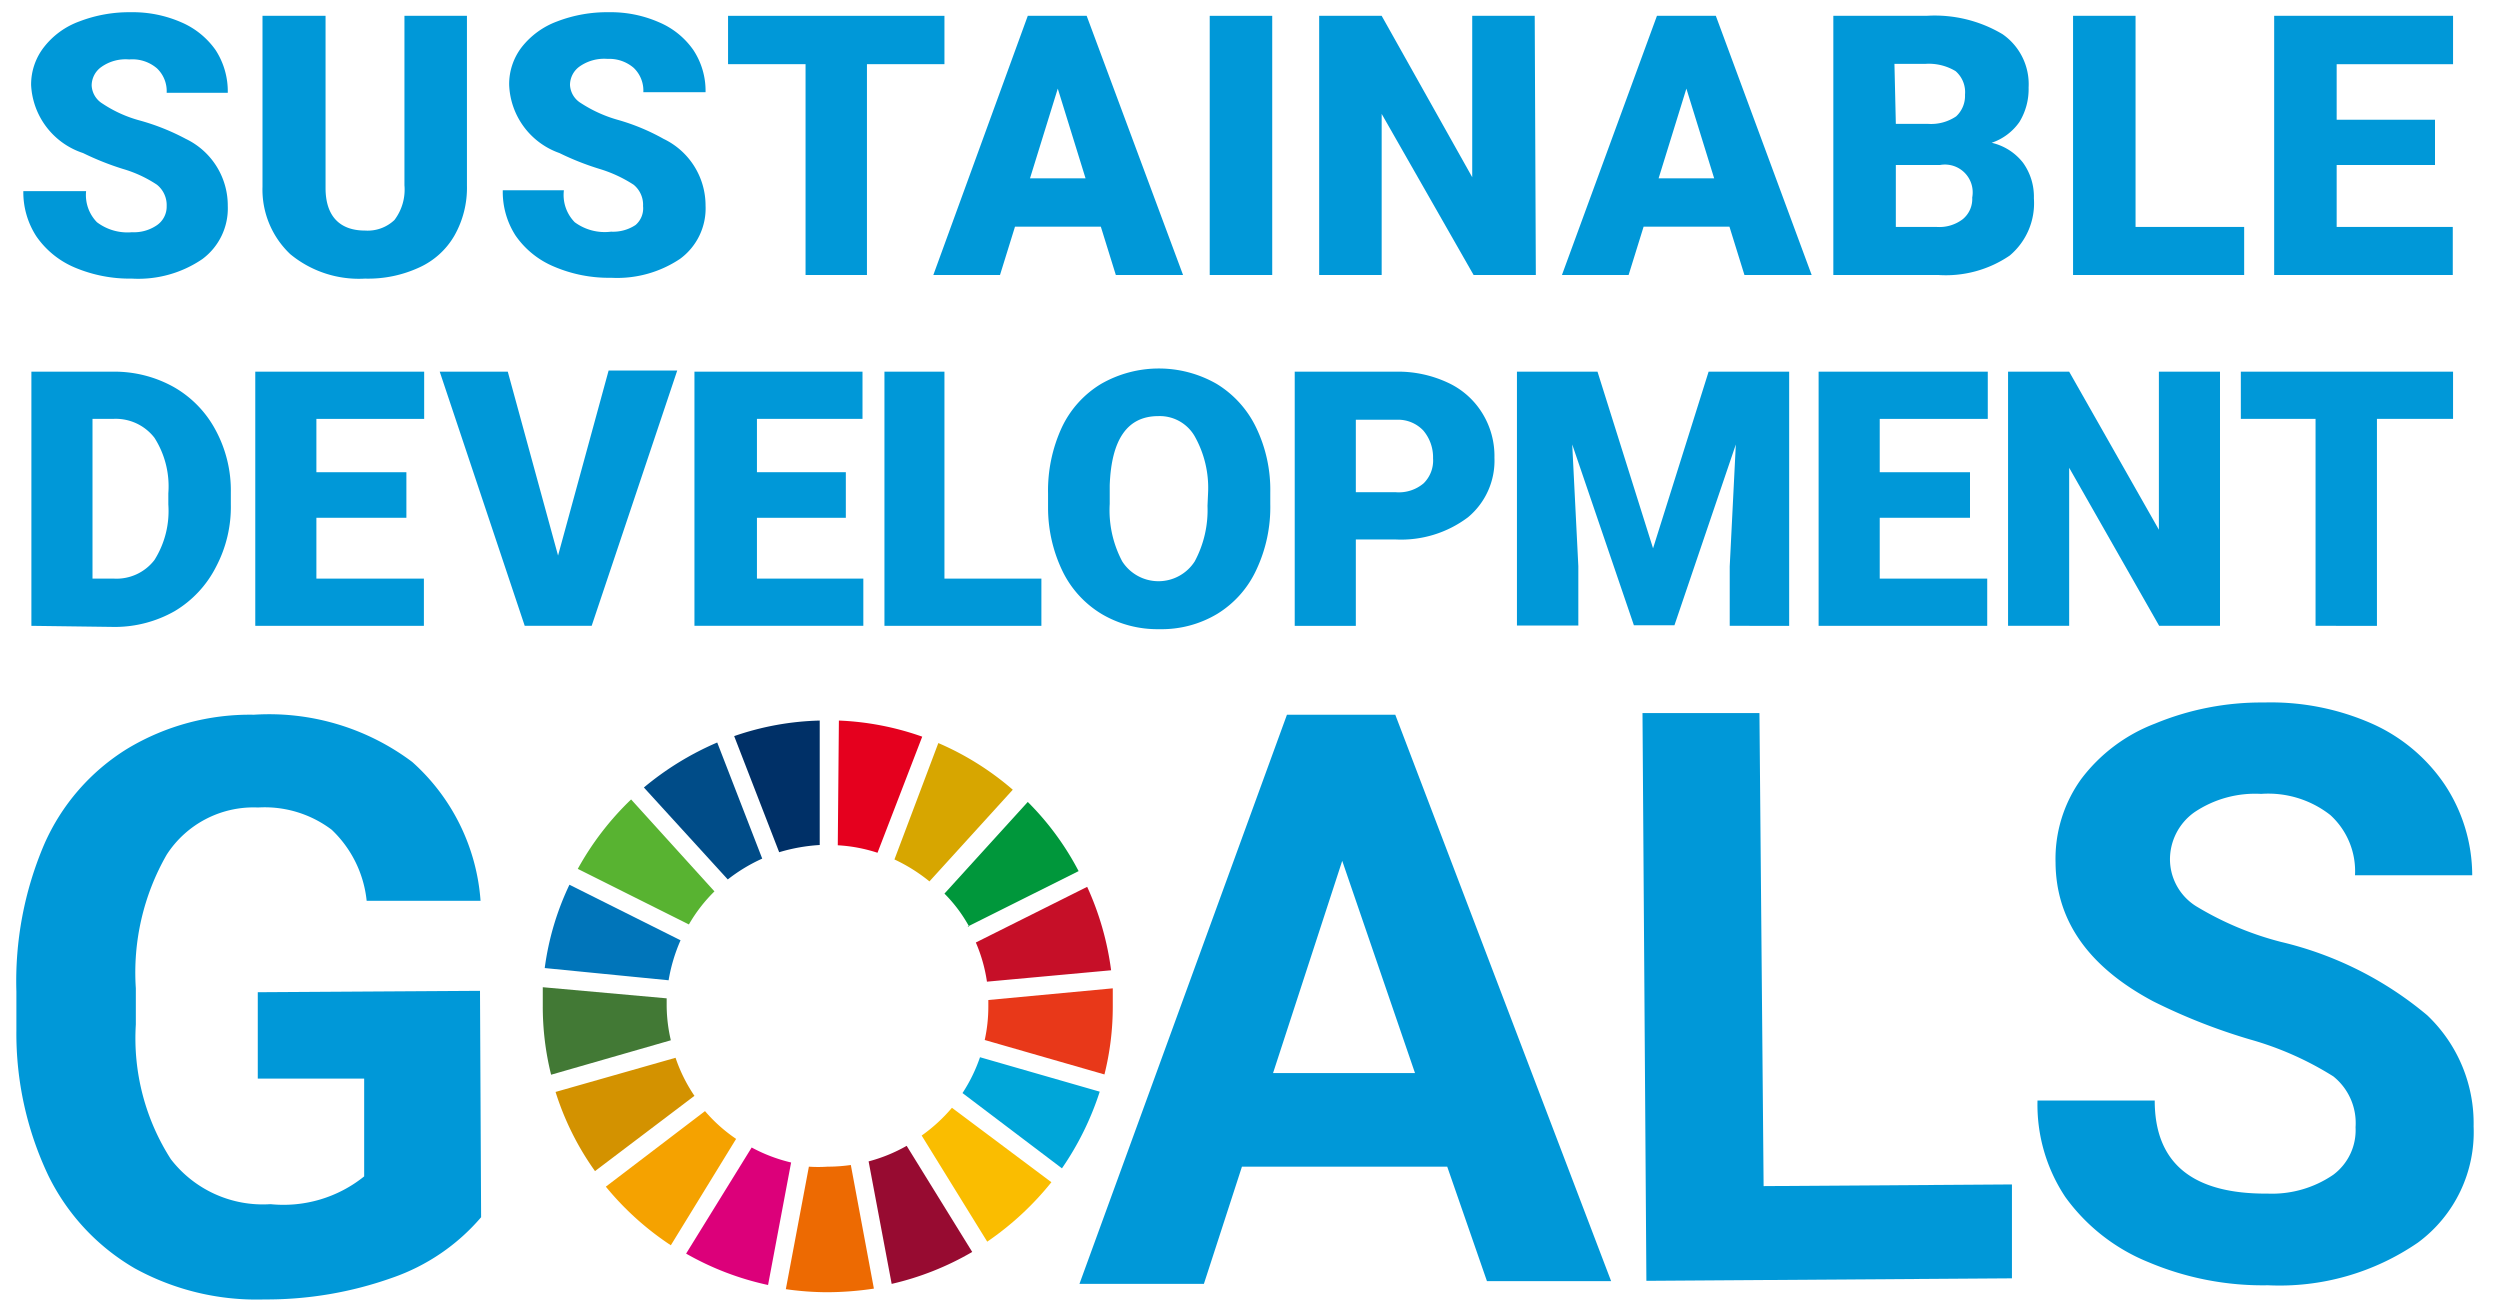
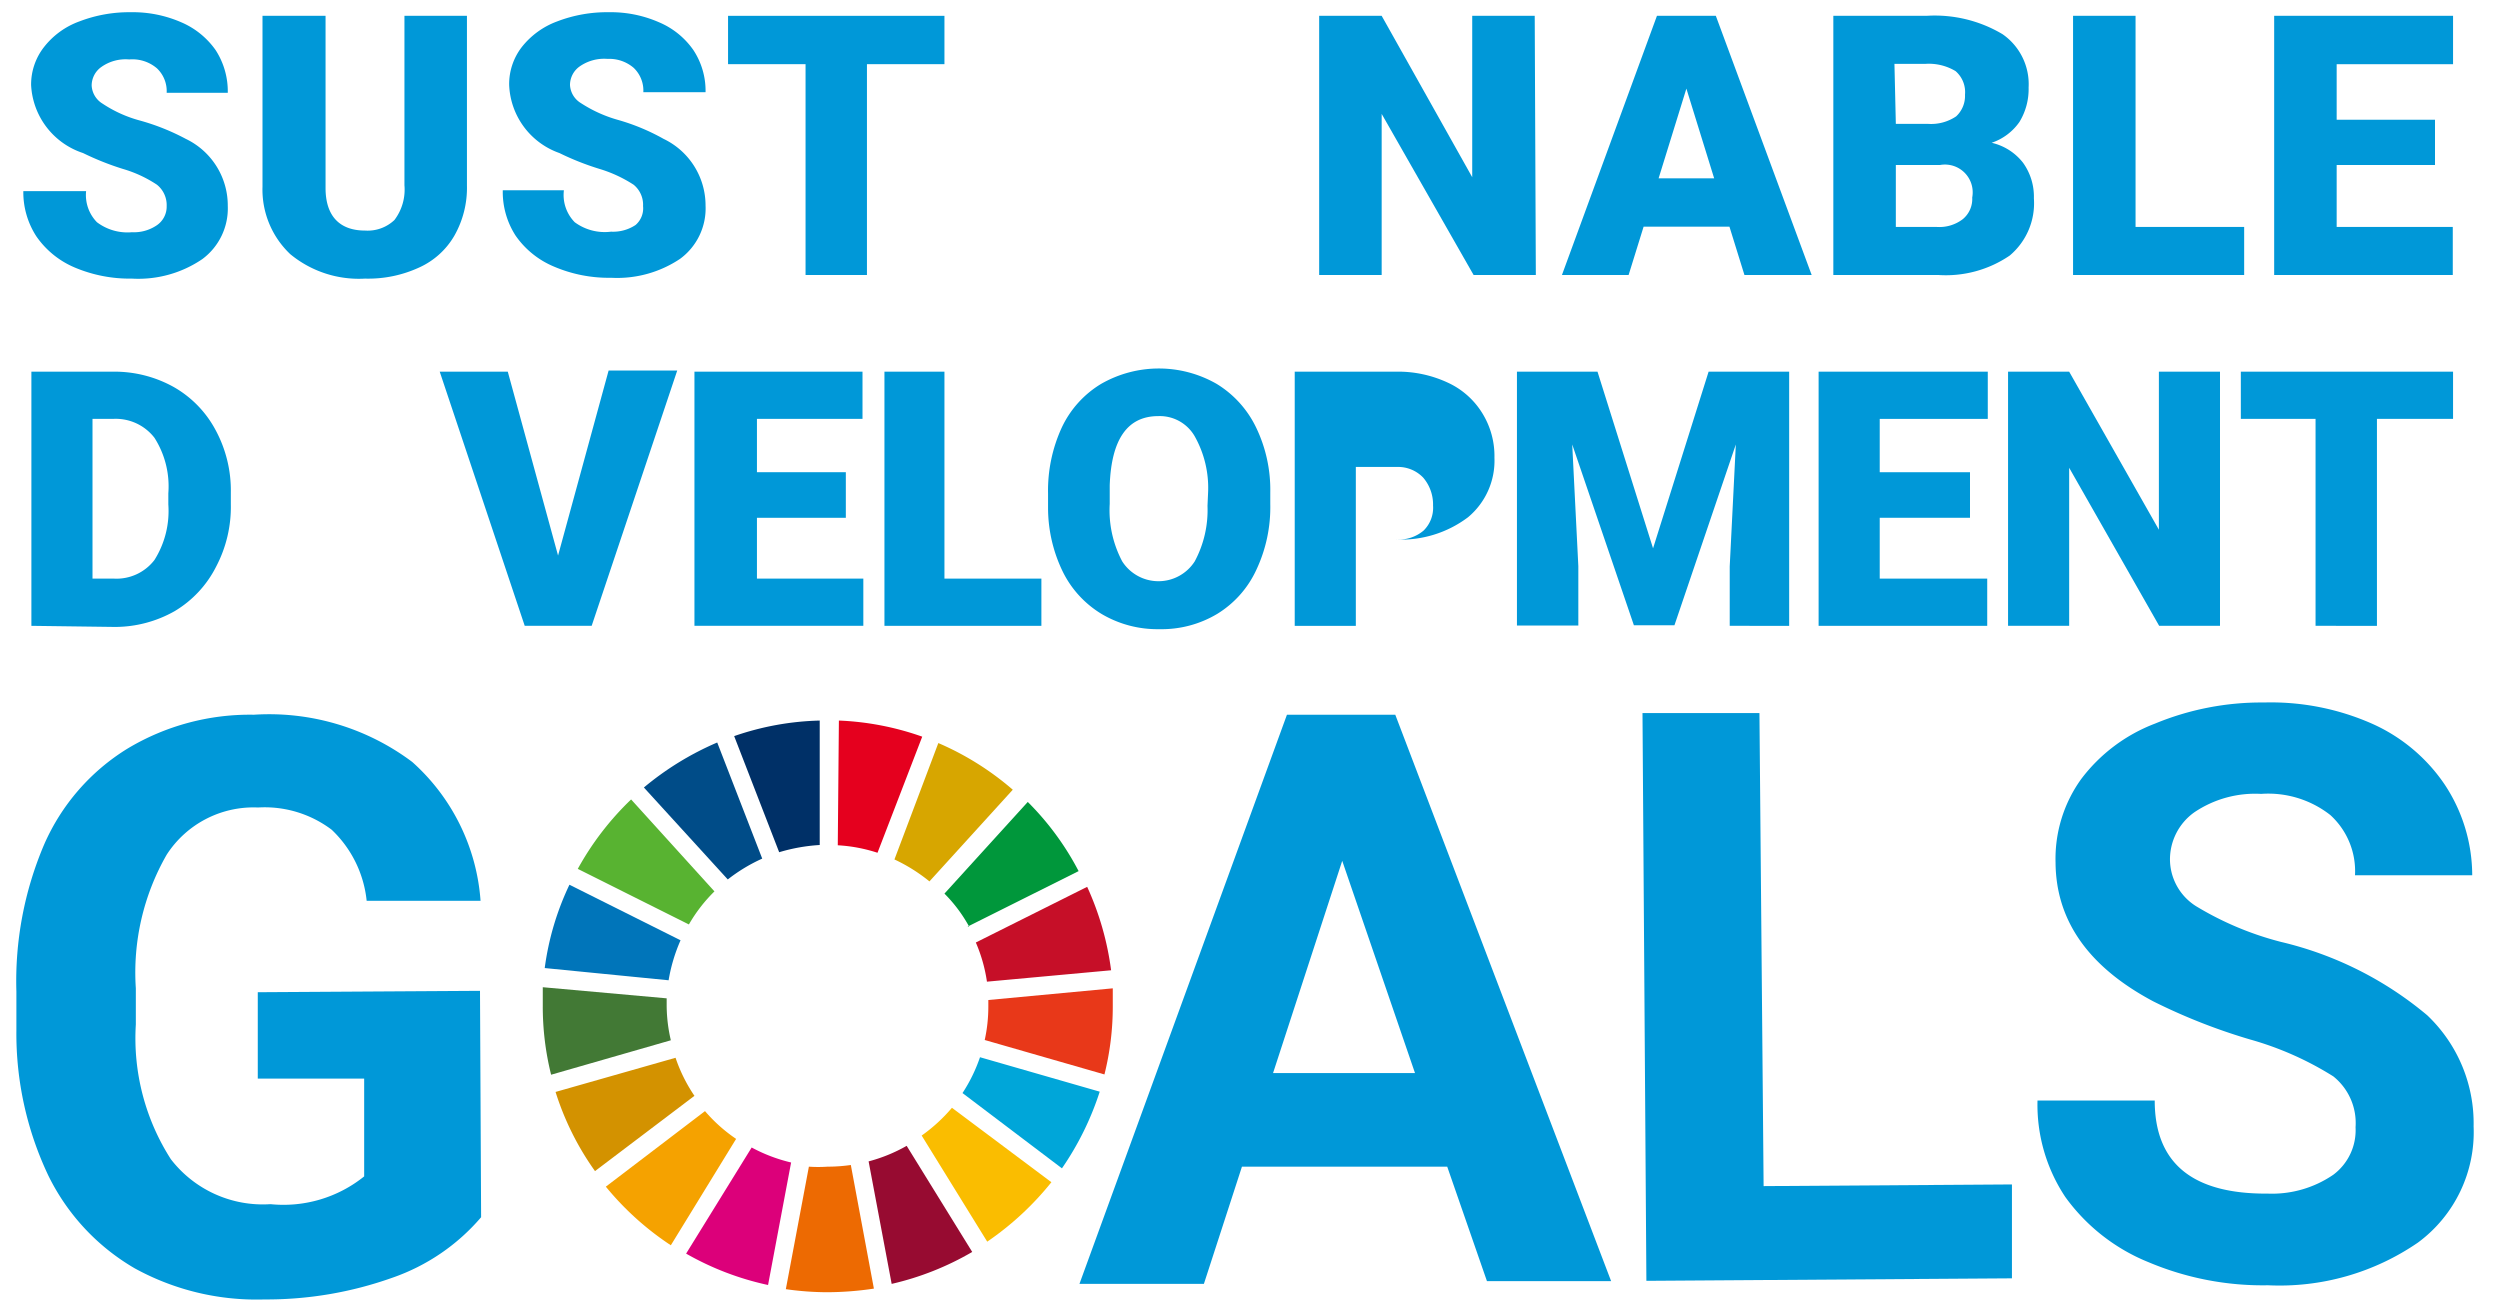
<svg xmlns="http://www.w3.org/2000/svg" id="レイヤー_1" data-name="レイヤー 1" width="90" height="47" viewBox="0 0 90 47">
  <defs>
    <style>.cls-1{fill:#0098d8;}.cls-2{fill:#58b331;}.cls-3{fill:#d7a600;}.cls-4{fill:#c60f28;}.cls-5{fill:#00973b;}.cls-6{fill:#427935;}.cls-7{fill:#fabd00;}.cls-8{fill:#e83819;}.cls-9{fill:#f5a200;}.cls-10{fill:#0075ba;}.cls-11{fill:#970b31;}.cls-12{fill:#00a6d9;}.cls-13{fill:#ed6a02;}.cls-14{fill:#e5001e;}.cls-15{fill:#dc007a;}.cls-16{fill:#003067;}.cls-17{fill:#d39200;}.cls-18{fill:#004c88;}</style>
  </defs>
  <path class="cls-1" d="M17.32,43.82A7.38,7.38,0,0,1,14.12,46a13.49,13.49,0,0,1-4.6.78,9.1,9.1,0,0,1-4.67-1.12,7.86,7.86,0,0,1-3.11-3.34A11.91,11.91,0,0,1,.59,37.09V35.7a12.54,12.54,0,0,1,1-5.3,7.65,7.65,0,0,1,3-3.45,8.56,8.56,0,0,1,4.55-1.22,8.58,8.58,0,0,1,5.7,1.7,7.41,7.41,0,0,1,2.46,5l-4.1,0a4.1,4.1,0,0,0-1.26-2.56,4,4,0,0,0-2.65-.8A3.72,3.72,0,0,0,6,30.77a8.53,8.53,0,0,0-1.11,4.81v1.3a8.07,8.07,0,0,0,1.26,4.85,4.18,4.18,0,0,0,3.59,1.62,4.63,4.63,0,0,0,3.37-1l0-3.52-3.83,0,0-3.11,8-.05Z" />
  <path class="cls-1" d="M52.1,42l-7.39,0-1.37,4.22-4.48,0,7.47-20.49,3.9,0L58,46.12l-4.47,0Zm-6.27-3.37,5.11,0-2.62-7.64Z" />
  <path class="cls-1" d="M63.49,42.7l8.94-.06,0,3.38-13.16.09-.14-20.44,4.21,0Z" />
  <path class="cls-1" d="M84.8,40.58A2.15,2.15,0,0,0,84,38.75a11.45,11.45,0,0,0-3-1.33,21.16,21.16,0,0,1-3.48-1.37q-3.5-1.86-3.52-5a4.91,4.91,0,0,1,.92-3,6,6,0,0,1,2.66-2,10,10,0,0,1,3.92-.76,9,9,0,0,1,3.91.77A6.2,6.2,0,0,1,88,28.23a5.93,5.93,0,0,1,1,3.28l-4.22,0a2.73,2.73,0,0,0-.89-2.17,3.62,3.62,0,0,0-2.49-.76,3.91,3.91,0,0,0-2.4.66A2.08,2.08,0,0,0,78.12,31a2,2,0,0,0,1,1.66,11.32,11.32,0,0,0,3,1.25,12.73,12.73,0,0,1,5.26,2.64,5.36,5.36,0,0,1,1.67,4,4.94,4.94,0,0,1-2,4.18,8.79,8.79,0,0,1-5.4,1.54,10.57,10.57,0,0,1-4.3-.83,6.86,6.86,0,0,1-3-2.35,6,6,0,0,1-1-3.47l4.22,0q0,3.38,4.07,3.35A3.9,3.9,0,0,0,84,42.29,2,2,0,0,0,84.8,40.58Z" />
  <path class="cls-2" d="M24.8,33.28a5.57,5.57,0,0,1,.92-1.19l-3-3.31a10.41,10.41,0,0,0-1.92,2.5Z" />
  <path class="cls-3" d="M32.2,30.94a6.07,6.07,0,0,1,1.26.79l3-3.3a10.34,10.34,0,0,0-2.68-1.68Z" />
  <path class="cls-4" d="M39.13,31.93l-4,2a5.57,5.57,0,0,1,.4,1.41L40,34.93a10.47,10.47,0,0,0-.86-3" />
  <path class="cls-5" d="M34.83,33.36l4-2A10.11,10.11,0,0,0,37,28.87l-3,3.3a5.21,5.21,0,0,1,.89,1.19" />
  <path class="cls-6" d="M24,36.21v-.27l-4.46-.4c0,.22,0,.44,0,.67a10.15,10.15,0,0,0,.3,2.48l4.31-1.24A5.61,5.61,0,0,1,24,36.21" />
  <path class="cls-7" d="M34.27,39.88a5.86,5.86,0,0,1-1.09,1l2.36,3.82a10.67,10.67,0,0,0,2.31-2.14Z" />
  <path class="cls-8" d="M35.58,36.21a5.58,5.58,0,0,1-.13,1.23l4.31,1.24a10.07,10.07,0,0,0,.3-2.47c0-.21,0-.42,0-.63L35.58,36v.21" />
  <path class="cls-9" d="M25.38,40l-3.57,2.72a10.46,10.46,0,0,0,2.34,2.11L26.5,41a5.63,5.63,0,0,1-1.12-1" />
  <path class="cls-10" d="M24.07,35.29a6,6,0,0,1,.43-1.44l-4-2a10,10,0,0,0-.89,3Z" />
  <path class="cls-11" d="M35,45.07l-2.36-3.82a5.71,5.71,0,0,1-1.37.56l.83,4.41A10.34,10.34,0,0,0,35,45.07" />
  <path class="cls-12" d="M35.28,38.06a5.72,5.72,0,0,1-.63,1.29l3.58,2.71a10.59,10.59,0,0,0,1.36-2.76Z" />
  <path class="cls-13" d="M30.63,41.94a5.93,5.93,0,0,1-.84.06,4.92,4.92,0,0,1-.67,0l-.83,4.41a10.59,10.59,0,0,0,1.5.11,11.52,11.52,0,0,0,1.67-.13Z" />
  <path class="cls-14" d="M30.16,30.43a5.57,5.57,0,0,1,1.43.27l1.61-4.18a10.18,10.18,0,0,0-3-.58Z" />
  <path class="cls-15" d="M28.48,41.85a5.79,5.79,0,0,1-1.42-.54L24.7,45.13a10.31,10.31,0,0,0,2.95,1.13Z" />
  <path class="cls-16" d="M28.05,30.68a6.38,6.38,0,0,1,1.46-.26V25.94a10.12,10.12,0,0,0-3.08.56Z" />
  <path class="cls-17" d="M25,39.45a5.65,5.65,0,0,1-.68-1.37L20,39.31a10.14,10.14,0,0,0,1.42,2.85Z" />
  <path class="cls-18" d="M26.2,31.66a6,6,0,0,1,1.24-.75l-1.62-4.18a10.65,10.65,0,0,0-2.64,1.62Z" />
  <path class="cls-1" d="M6,7.42a.94.94,0,0,0-.35-.77,4.47,4.47,0,0,0-1.23-.57,10.08,10.08,0,0,1-1.43-.57A2.72,2.72,0,0,1,1.12,3.06,2.19,2.19,0,0,1,1.58,1.7,2.85,2.85,0,0,1,2.86.77,5,5,0,0,1,4.71.44,4.36,4.36,0,0,1,6.52.8a2.91,2.91,0,0,1,1.24,1A2.73,2.73,0,0,1,8.2,3.34H6a1.13,1.13,0,0,0-.35-.88,1.36,1.36,0,0,0-1-.32,1.51,1.51,0,0,0-1,.27.82.82,0,0,0-.35.67.81.81,0,0,0,.39.65,4.57,4.57,0,0,0,1.35.61A8.08,8.08,0,0,1,6.69,5,2.66,2.66,0,0,1,8.2,7.41a2.27,2.27,0,0,1-.92,1.92,4.09,4.09,0,0,1-2.53.7,5.08,5.08,0,0,1-2.06-.4A3.18,3.18,0,0,1,1.31,8.51,2.91,2.91,0,0,1,.84,6.88H3.1A1.4,1.4,0,0,0,3.49,8a1.82,1.82,0,0,0,1.26.36,1.46,1.46,0,0,0,.88-.24A.81.81,0,0,0,6,7.42Z" />
  <path class="cls-1" d="M16.81.57V6.68a3.49,3.49,0,0,1-.45,1.8,2.79,2.79,0,0,1-1.27,1.15,4.38,4.38,0,0,1-1.95.4,3.88,3.88,0,0,1-2.69-.88,3.2,3.2,0,0,1-1-2.43V.57h2.27v6.2c0,1,.5,1.53,1.42,1.53a1.4,1.4,0,0,0,1.06-.38,1.81,1.81,0,0,0,.36-1.25V.57Z" />
  <path class="cls-1" d="M23.15,7.42a.93.93,0,0,0-.34-.77,4.78,4.78,0,0,0-1.23-.57,9.79,9.79,0,0,1-1.44-.57,2.71,2.71,0,0,1-1.81-2.45,2.18,2.18,0,0,1,.45-1.36A2.9,2.9,0,0,1,20.06.77,5,5,0,0,1,21.92.44a4.32,4.32,0,0,1,1.8.36,2.86,2.86,0,0,1,1.24,1,2.66,2.66,0,0,1,.44,1.52H23.16a1.13,1.13,0,0,0-.35-.88,1.35,1.35,0,0,0-.94-.32,1.54,1.54,0,0,0-1,.27.82.82,0,0,0-.35.67.81.81,0,0,0,.39.65,4.84,4.84,0,0,0,1.35.61A7.59,7.59,0,0,1,23.89,5a2.66,2.66,0,0,1,1.51,2.4,2.25,2.25,0,0,1-.92,1.92A4.07,4.07,0,0,1,22,10a5,5,0,0,1-2.05-.4,3.16,3.16,0,0,1-1.39-1.12,2.9,2.9,0,0,1-.46-1.63H20.3A1.4,1.4,0,0,0,20.69,8,1.82,1.82,0,0,0,22,8.34a1.46,1.46,0,0,0,.88-.24A.79.79,0,0,0,23.15,7.42Z" />
  <path class="cls-1" d="M34,2.31H31.21V9.9H29V2.31H26.21V.57H34Z" />
-   <path class="cls-1" d="M39.63,8.16H36.54L36,9.9H33.6L37,.57h2.12L42.59,9.9H40.17ZM37.08,6.42h2l-1-3.23Z" />
-   <path class="cls-1" d="M45.8,9.9H43.55V.57H45.8Z" />
  <path class="cls-1" d="M55.29,9.9H53.05L49.74,4.1V9.9H47.49V.57h2.25L53,6.38V.57h2.25Z" />
  <path class="cls-1" d="M62.26,8.16H59.17L58.63,9.9h-2.4L59.65.57h2.12L65.22,9.9H62.8ZM59.71,6.42h2l-1-3.23Z" />
  <path class="cls-1" d="M66,9.9V.57h3.35a4.76,4.76,0,0,1,2.74.66,2.19,2.19,0,0,1,.94,1.92,2.27,2.27,0,0,1-.33,1.24,2,2,0,0,1-1,.75,2,2,0,0,1,1.13.72,2.09,2.09,0,0,1,.39,1.28,2.46,2.46,0,0,1-.87,2.06,4.08,4.08,0,0,1-2.57.7Zm2.25-5.44h1.17a1.61,1.61,0,0,0,1-.27,1,1,0,0,0,.32-.78,1,1,0,0,0-.34-.85,1.87,1.87,0,0,0-1.1-.26h-1.1Zm0,1.48V8.17h1.47a1.39,1.39,0,0,0,.94-.28A.94.94,0,0,0,71,7.11a1,1,0,0,0-1.16-1.17Z" />
  <path class="cls-1" d="M76.88,8.17h3.91V9.9H74.63V.57h2.25Z" />
  <path class="cls-1" d="M87.66,5.94H84.12V8.17H88.3V9.9H81.87V.57h6.44V2.31H84.12v2h3.54Z" />
  <path class="cls-1" d="M1.13,22.53V13.38H4.07a4.38,4.38,0,0,1,2.18.55,3.88,3.88,0,0,1,1.51,1.55,4.57,4.57,0,0,1,.55,2.25v.42a4.62,4.62,0,0,1-.53,2.25A3.92,3.92,0,0,1,6.29,22a4.37,4.37,0,0,1-2.15.57Zm2.2-7.45v5.75H4.1a1.72,1.72,0,0,0,1.46-.67,3.31,3.31,0,0,0,.5-2v-.4a3.25,3.25,0,0,0-.5-2,1.76,1.76,0,0,0-1.49-.68Z" />
-   <path class="cls-1" d="M14.63,18.64H11.39v2.19h3.87v1.7H9.19V13.38h6.08v1.7H11.39V17h3.24Z" />
  <path class="cls-1" d="M20.09,20l1.82-6.66h2.47L21.3,22.53H18.89l-3.06-9.15h2.45Z" />
  <path class="cls-1" d="M30.45,18.64h-3.2v2.19h3.83v1.7H25V13.38h6.05v1.7H27.25V17h3.2Z" />
  <path class="cls-1" d="M34,20.83h3.49v1.7H31.84V13.38H34Z" />
  <path class="cls-1" d="M45.73,18.14a5.29,5.29,0,0,1-.5,2.37,3.65,3.65,0,0,1-1.41,1.59,3.89,3.89,0,0,1-2.08.55,3.94,3.94,0,0,1-2.07-.54,3.67,3.67,0,0,1-1.41-1.53,5.25,5.25,0,0,1-.53-2.29v-.52a5.43,5.43,0,0,1,.49-2.37,3.64,3.64,0,0,1,1.42-1.58,4.18,4.18,0,0,1,4.16,0,3.73,3.73,0,0,1,1.42,1.57,5.16,5.16,0,0,1,.51,2.34Zm-2.24-.38A3.78,3.78,0,0,0,43,15.69a1.45,1.45,0,0,0-1.3-.71c-1.11,0-1.69.83-1.75,2.49v.67a3.93,3.93,0,0,0,.45,2.07,1.55,1.55,0,0,0,2.61,0,3.9,3.9,0,0,0,.46-2Z" />
-   <path class="cls-1" d="M48.81,19.42v3.11h-2.2V13.38h3.64a4.24,4.24,0,0,1,1.86.39,2.86,2.86,0,0,1,1.25,1.1,2.93,2.93,0,0,1,.44,1.61,2.65,2.65,0,0,1-.95,2.14,4,4,0,0,1-2.63.8Zm0-1.7h1.44a1.38,1.38,0,0,0,1-.32,1.15,1.15,0,0,0,.34-.9,1.49,1.49,0,0,0-.35-1,1.25,1.25,0,0,0-.94-.39H48.81Z" />
+   <path class="cls-1" d="M48.81,19.42v3.11h-2.2V13.38h3.64a4.24,4.24,0,0,1,1.86.39,2.86,2.86,0,0,1,1.25,1.1,2.93,2.93,0,0,1,.44,1.61,2.65,2.65,0,0,1-.95,2.14,4,4,0,0,1-2.63.8Zh1.44a1.38,1.38,0,0,0,1-.32,1.15,1.15,0,0,0,.34-.9,1.49,1.49,0,0,0-.35-1,1.25,1.25,0,0,0-.94-.39H48.81Z" />
  <path class="cls-1" d="M57.51,13.38l2,6.36,2-6.36h2.9v9.15H62.27V20.39L62.49,16l-2.21,6.51H58.82L56.6,16l.22,4.38v2.14H54.61V13.38Z" />
  <path class="cls-1" d="M70.92,18.64H67.67v2.19h3.87v1.7H65.47V13.38h6.09v1.7H67.67V17h3.25Z" />
  <path class="cls-1" d="M79.92,22.53H77.73l-3.24-5.69v5.69h-2.2V13.38h2.2l3.23,5.69V13.38h2.2Z" />
  <path class="cls-1" d="M88.31,15.08H85.57v7.45H83.36V15.08H80.67v-1.7h7.64Z" />
</svg>